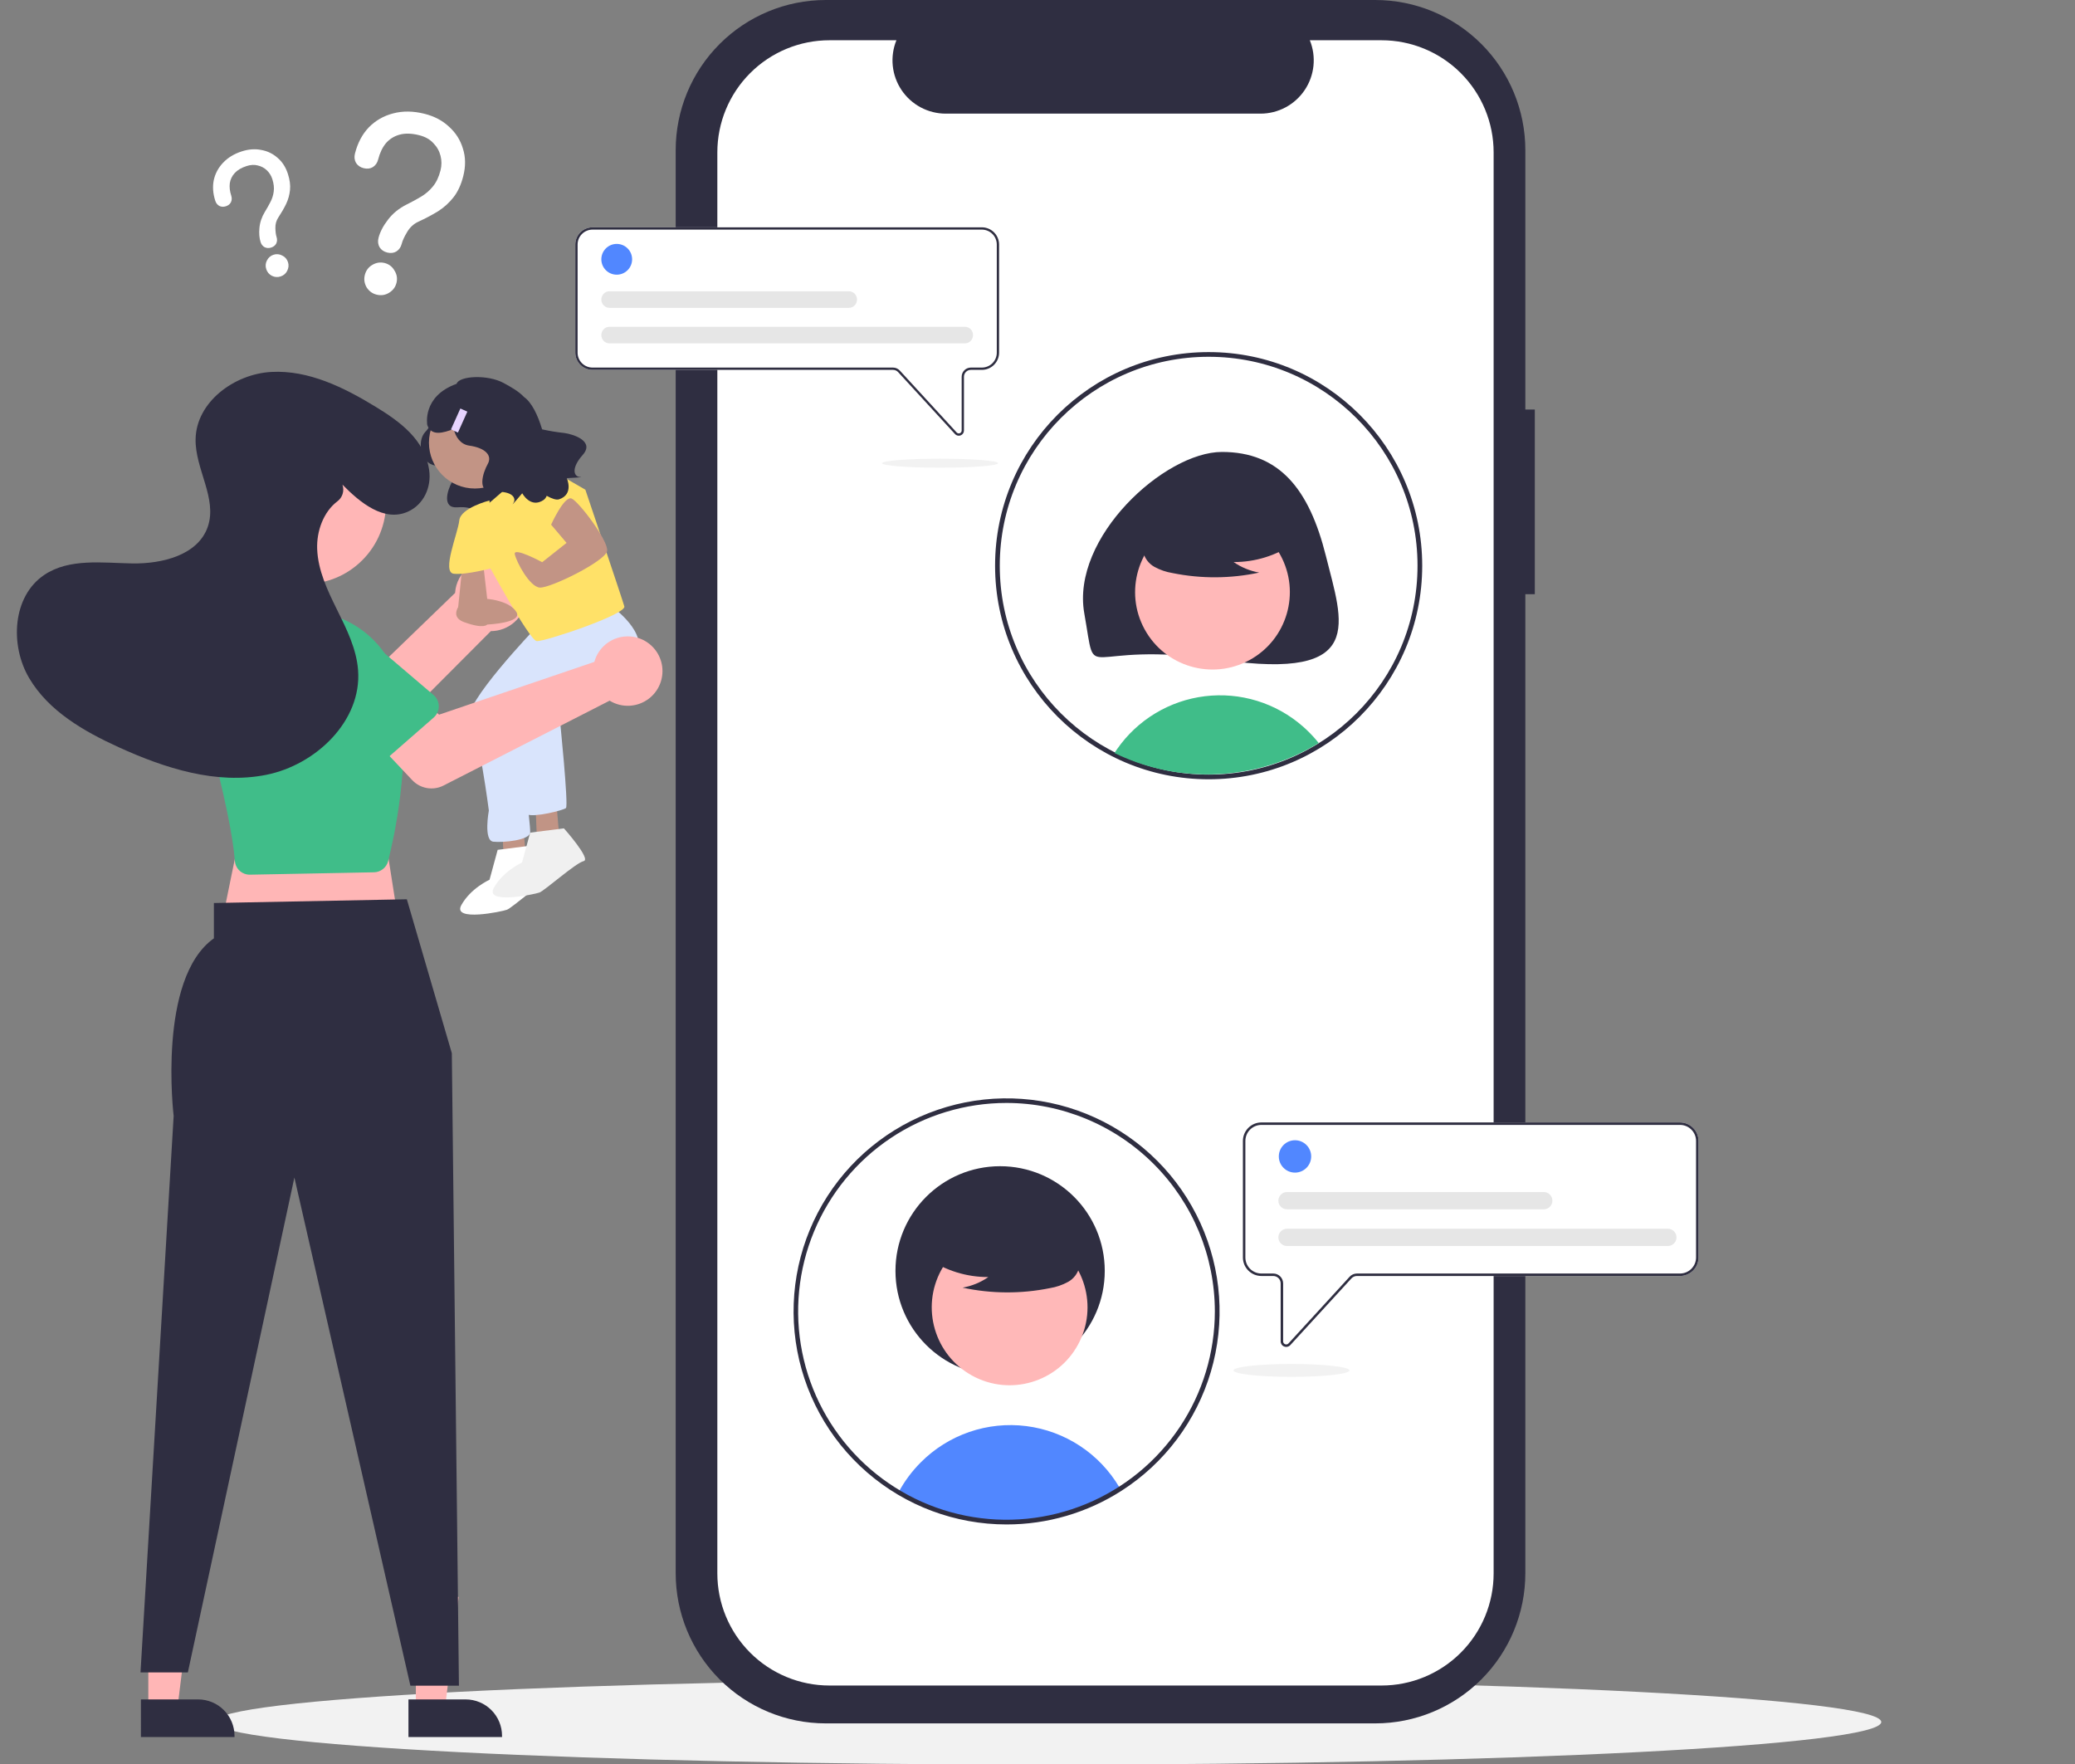
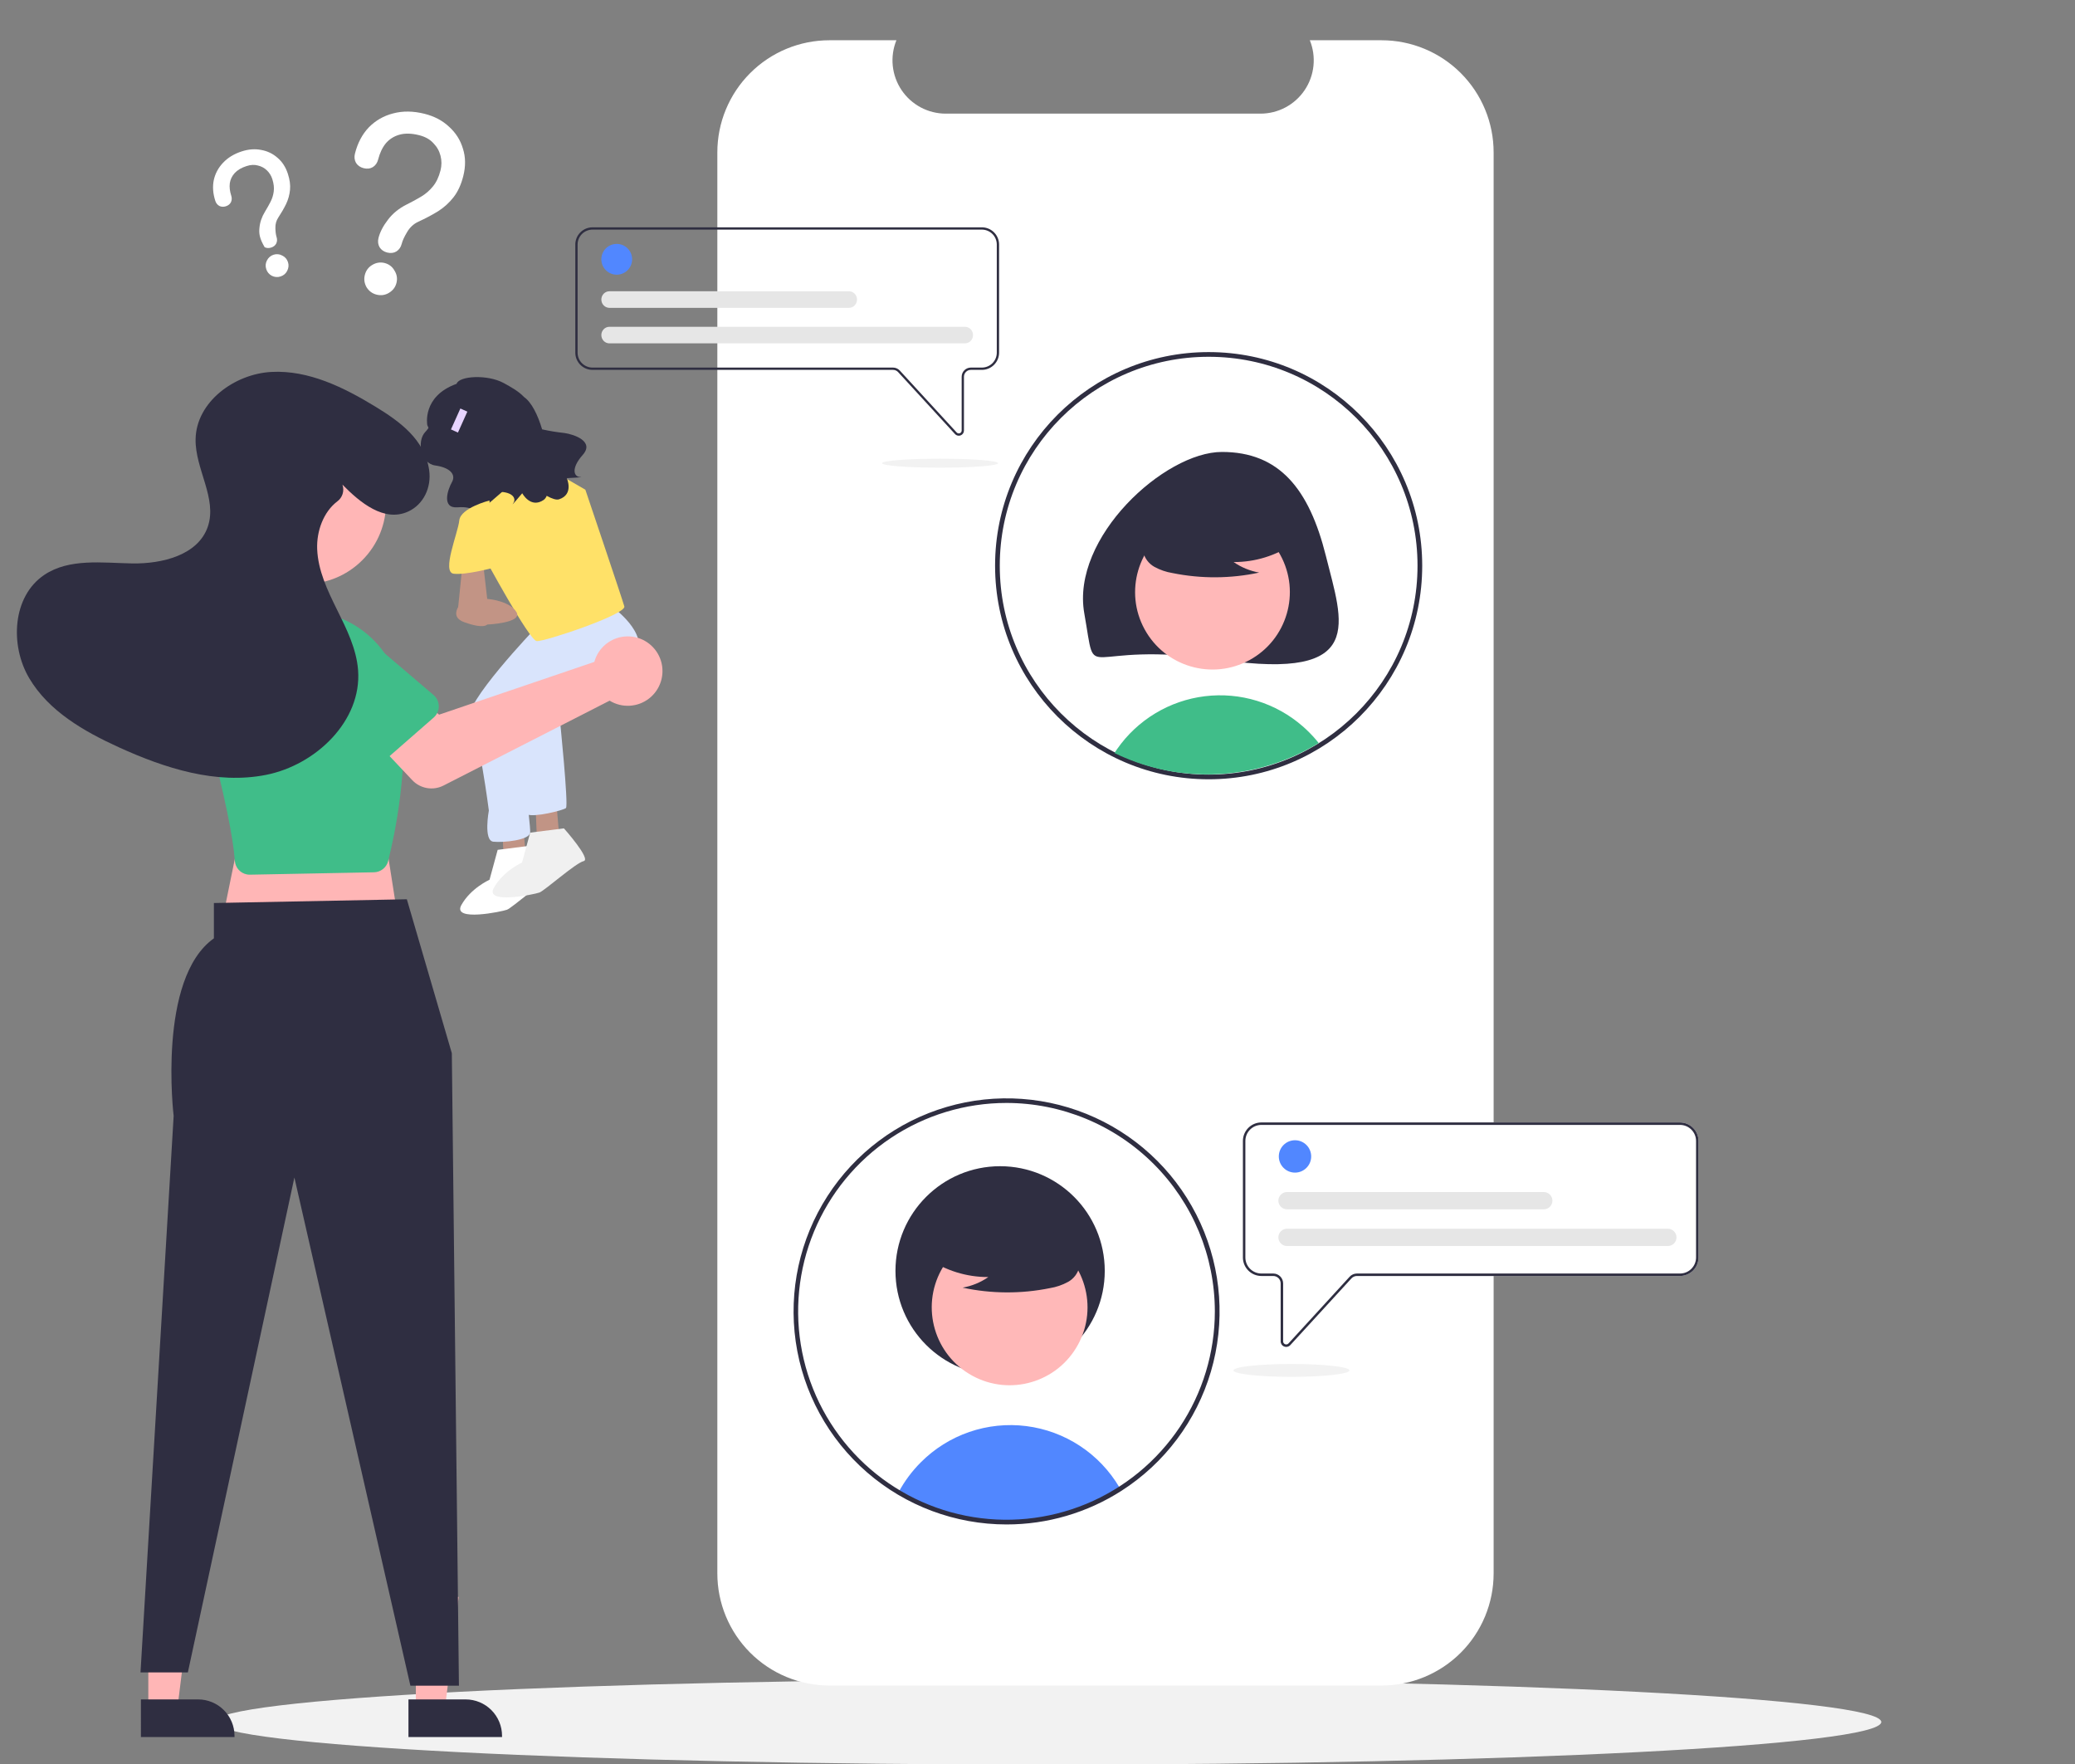
<svg xmlns="http://www.w3.org/2000/svg" width="627" height="533" viewBox="0 0 627 533" fill="none">
  <rect x="0" y="0" width="627" height="533" fill="#808080" stroke="none" />
  <g clip-path="url(#clip0_218_20301)">
    <path d="M316.649 533.139C455.72 533.139 568.459 527.374 568.459 520.261C568.459 513.149 455.72 507.383 316.649 507.383C177.579 507.383 64.84 513.149 64.84 520.261C64.84 527.374 177.579 533.139 316.649 533.139Z" fill="#F2F2F2" />
-     <path d="M463.771 123.733H460.911V45.36C460.911 33.33 456.132 21.792 447.626 13.286C439.12 4.779 427.584 1.32823e-05 415.555 0H249.528C237.499 -2.27694e-05 225.962 4.779 217.456 13.286C208.95 21.792 204.172 33.33 204.172 45.36V475.319C204.172 487.349 208.95 498.886 217.456 507.393C225.962 515.9 237.498 520.679 249.527 520.679H415.555C427.584 520.679 439.12 515.9 447.626 507.393C456.132 498.887 460.91 487.349 460.91 475.319V179.52H463.771L463.771 123.733Z" fill="#2F2E41" />
    <path d="M451.327 46.038V475.364C451.327 484.349 447.758 492.965 441.406 499.318C435.053 505.671 426.438 509.24 417.454 509.24H250.63C241.647 509.24 233.031 505.671 226.679 499.318C220.327 492.965 216.758 484.349 216.758 475.364V46.038C216.758 37.054 220.327 28.438 226.679 22.085C233.031 15.732 241.647 12.163 250.63 12.162H270.868C269.874 14.606 269.495 17.257 269.765 19.882C270.036 22.506 270.947 25.024 272.419 27.214C273.89 29.404 275.878 31.199 278.206 32.44C280.534 33.682 283.131 34.332 285.769 34.334H380.885C383.523 34.332 386.12 33.682 388.448 32.44C390.776 31.199 392.763 29.404 394.235 27.214C395.707 25.024 396.618 22.506 396.888 19.882C397.159 17.257 396.78 14.606 395.786 12.162H417.454C426.438 12.163 435.053 15.732 441.406 22.085C447.758 28.438 451.327 37.054 451.327 46.038Z" fill="white" />
    <circle cx="365.215" cy="170.908" r="63.824" fill="white" stroke="#2F2E41" stroke-width="1.418" />
    <path d="M398.472 224.488C397.406 225.143 396.319 225.769 395.211 226.365C394.202 226.909 393.174 227.426 392.128 227.915C391.746 228.092 391.357 228.27 390.968 228.448C387.888 229.815 384.706 230.937 381.45 231.803C379.838 232.238 378.2 232.606 376.536 232.907C375.162 233.161 373.771 233.37 372.363 233.536C371.36 233.656 370.356 233.748 369.342 233.819C365.329 234.101 361.299 234.006 357.304 233.534C356.263 233.421 355.241 233.27 354.218 233.098C349.269 232.271 344.436 230.862 339.819 228.898C339.405 228.726 338.991 228.54 338.576 228.361C337.962 228.088 337.361 227.8 336.759 227.498C337.01 227.093 337.284 226.694 337.565 226.301C340.615 221.929 344.551 218.249 349.119 215.5C353.686 212.752 358.781 210.996 364.072 210.349C369.363 209.702 374.731 210.176 379.827 211.743C384.922 213.309 389.63 215.932 393.644 219.439C395.037 220.655 396.341 221.968 397.547 223.369C397.867 223.734 398.172 224.107 398.472 224.488Z" fill="#40BD89" />
    <path d="M369.23 199.373C413.123 205.688 405.687 188.179 400.641 167.958C395.596 147.738 386.578 136.544 369.23 136.544C351.882 136.544 323.596 162.404 327.636 185.298C331.676 208.192 325.337 193.058 369.23 199.373Z" fill="#2F2E41" />
    <path d="M377.586 199.417C388.916 193.224 393.079 179.017 386.886 167.687C380.693 156.356 366.488 152.192 355.158 158.386C343.829 164.58 339.665 178.786 345.858 190.117C352.052 201.447 366.257 205.611 377.586 199.417Z" fill="#FFB8B8" />
    <path d="M390.934 164.195C385.592 167.878 379.251 169.837 372.762 169.811C375.077 171.416 377.712 172.5 380.485 172.989C371.859 174.84 362.943 174.89 354.296 173.136C352.374 172.828 350.519 172.191 348.813 171.253C347.963 170.778 347.223 170.13 346.64 169.35C346.057 168.57 345.644 167.676 345.429 166.727C344.855 163.444 347.412 160.461 350.071 158.451C354.14 155.421 358.833 153.333 363.808 152.338C368.784 151.344 373.918 151.468 378.84 152.702C382.054 153.533 385.273 154.936 387.361 157.517C389.448 160.098 390.067 164.078 388.078 166.736L390.934 164.195Z" fill="#2F2E41" />
-     <path d="M289.714 131.64C289.498 131.64 289.285 131.595 289.088 131.508C288.891 131.421 288.714 131.293 288.569 131.134L271.384 112.421C271.189 112.209 270.952 112.04 270.688 111.924C270.424 111.808 270.139 111.748 269.851 111.748H179.038C177.66 111.746 176.339 111.199 175.364 110.226C174.39 109.254 173.841 107.935 173.84 106.559V73.87C173.841 72.495 174.39 71.176 175.364 70.203C176.339 69.231 177.66 68.683 179.038 68.682H296.693C298.071 68.683 299.392 69.231 300.366 70.203C301.341 71.176 301.889 72.495 301.891 73.87V106.559C301.889 107.935 301.341 109.254 300.366 110.226C299.392 111.199 298.071 111.746 296.693 111.748H293.357C292.806 111.748 292.277 111.967 291.887 112.356C291.497 112.746 291.278 113.273 291.277 113.824V130.082C291.279 130.396 291.184 130.703 291.007 130.962C290.829 131.221 290.577 131.42 290.284 131.533C290.102 131.604 289.909 131.64 289.714 131.64Z" fill="white" />
    <path d="M289.714 131.64C289.498 131.64 289.285 131.595 289.088 131.508C288.891 131.421 288.714 131.293 288.569 131.134L271.384 112.421C271.189 112.209 270.952 112.04 270.688 111.924C270.424 111.808 270.139 111.748 269.851 111.748H179.038C177.66 111.746 176.339 111.199 175.364 110.226C174.39 109.254 173.841 107.935 173.84 106.559V73.87C173.841 72.495 174.39 71.176 175.364 70.203C176.339 69.231 177.66 68.683 179.038 68.682H296.693C298.071 68.683 299.392 69.231 300.366 70.203C301.341 71.176 301.889 72.495 301.891 73.87V106.559C301.889 107.935 301.341 109.254 300.366 110.226C299.392 111.199 298.071 111.746 296.693 111.748H293.357C292.806 111.748 292.277 111.967 291.887 112.356C291.497 112.746 291.278 113.273 291.277 113.824V130.082C291.279 130.396 291.184 130.703 291.007 130.962C290.829 131.221 290.577 131.42 290.284 131.533C290.102 131.604 289.909 131.64 289.714 131.64ZM179.038 69.373C177.843 69.375 176.698 69.849 175.854 70.692C175.009 71.535 174.534 72.678 174.532 73.87V106.559C174.534 107.752 175.009 108.895 175.854 109.738C176.698 110.581 177.843 111.055 179.038 111.056H269.851C270.235 111.057 270.615 111.137 270.967 111.291C271.318 111.446 271.634 111.671 271.894 111.954L289.079 130.667C289.197 130.795 289.351 130.885 289.522 130.925C289.692 130.964 289.87 130.952 290.032 130.888C290.195 130.825 290.335 130.715 290.433 130.571C290.532 130.427 290.585 130.257 290.585 130.082V113.824C290.586 113.09 290.878 112.387 291.398 111.868C291.917 111.349 292.622 111.057 293.357 111.056H296.693C297.887 111.055 299.032 110.581 299.877 109.738C300.722 108.895 301.197 107.752 301.198 106.559V73.87C301.197 72.678 300.722 71.535 299.877 70.692C299.032 69.849 297.887 69.375 296.693 69.373H179.038Z" fill="#2F2E41" />
    <path d="M186.357 82.991C188.925 82.991 191.007 80.909 191.007 78.34C191.007 75.772 188.925 73.69 186.357 73.69C183.789 73.69 181.707 75.772 181.707 78.34C181.707 80.909 183.789 82.991 186.357 82.991Z" fill="#5187FF" />
    <path d="M291.588 103.738H184.145C183.825 103.739 183.508 103.674 183.212 103.549C182.916 103.423 182.648 103.238 182.421 103.006C182.195 102.773 182.015 102.497 181.893 102.193C181.77 101.889 181.707 101.563 181.707 101.234C181.707 100.905 181.77 100.579 181.893 100.275C182.015 99.971 182.195 99.695 182.421 99.463C182.648 99.23 182.916 99.046 183.212 98.92C183.508 98.794 183.825 98.73 184.145 98.73H291.588C292.233 98.731 292.852 98.995 293.308 99.465C293.764 99.934 294.02 100.571 294.02 101.234C294.02 101.898 293.764 102.534 293.308 103.004C292.852 103.473 292.233 103.737 291.588 103.738Z" fill="#E6E6E6" />
    <path d="M256.533 93.007H184.143C183.823 93.007 183.507 92.943 183.211 92.817C182.916 92.691 182.647 92.507 182.421 92.274C182.194 92.042 182.015 91.766 181.893 91.462C181.77 91.158 181.707 90.832 181.707 90.503C181.707 90.174 181.77 89.848 181.893 89.544C182.015 89.24 182.194 88.964 182.421 88.731C182.647 88.499 182.916 88.314 183.211 88.188C183.507 88.063 183.823 87.998 184.143 87.999H256.533C257.179 87.999 257.798 88.263 258.254 88.732C258.71 89.202 258.967 89.839 258.967 90.503C258.967 91.167 258.71 91.804 258.254 92.273C257.798 92.743 257.179 93.007 256.533 93.007Z" fill="#E6E6E6" />
    <path d="M338.498 449.802C328.532 456.185 316.985 459.665 305.153 459.853C293.32 460.041 281.668 456.93 271.504 450.868C273.292 447.539 275.558 444.49 278.229 441.818C282.35 437.677 287.366 434.535 292.89 432.635C298.415 430.735 304.302 430.126 310.099 430.857C315.895 431.587 321.447 433.636 326.328 436.847C331.209 440.058 335.289 444.346 338.255 449.38C338.333 449.516 338.419 449.659 338.498 449.802Z" fill="#5187FF" />
    <path d="M302.202 415.59C319.666 415.59 333.823 401.431 333.823 383.966C333.823 366.501 319.666 352.343 302.202 352.343C284.739 352.343 270.582 366.501 270.582 383.966C270.582 401.431 284.739 415.59 302.202 415.59Z" fill="#2F2E41" />
    <path d="M325.729 406.272C331.964 394.866 327.772 380.565 316.368 374.33C304.963 368.095 290.663 372.287 284.429 383.693C278.195 395.098 282.386 409.399 293.791 415.634C305.196 421.869 319.495 417.677 325.729 406.272Z" fill="#FFB8B8" />
    <path d="M280.352 380.178C285.729 383.885 292.113 385.858 298.644 385.832C296.314 387.447 293.662 388.539 290.87 389.031C299.554 390.893 308.529 390.944 317.233 389.179C319.168 388.868 321.035 388.227 322.752 387.283C323.608 386.805 324.354 386.152 324.941 385.367C325.527 384.582 325.943 383.683 326.159 382.727C326.737 379.422 324.163 376.42 321.487 374.396C317.39 371.345 312.666 369.244 307.658 368.243C302.649 367.242 297.48 367.367 292.526 368.608C289.291 369.445 286.05 370.858 283.949 373.456C281.847 376.054 281.225 380.06 283.227 382.736L280.352 380.178Z" fill="#2F2E41" />
    <path d="M304.136 460.576C288.65 460.572 273.685 454.983 261.986 444.836C250.287 434.689 242.638 420.663 240.443 405.332C238.248 390.001 241.653 374.392 250.034 361.369C258.416 348.346 271.211 338.782 286.073 334.431C300.936 330.079 316.868 331.233 330.949 337.68C345.029 344.127 356.313 355.435 362.731 369.53C369.149 383.624 370.271 399.561 365.891 414.416C361.51 429.271 351.921 442.048 338.882 450.404C328.514 457.053 316.453 460.584 304.136 460.576ZM304.136 333.229C291.684 333.228 279.511 336.92 269.156 343.838C258.802 350.756 250.731 360.59 245.966 372.095C241.2 383.6 239.952 396.261 242.381 408.475C244.81 420.69 250.807 431.91 259.612 440.716C268.417 449.522 279.636 455.519 291.849 457.948C304.062 460.377 316.722 459.13 328.226 454.364C339.73 449.597 349.563 441.526 356.481 431.171C363.398 420.815 367.09 408.641 367.089 396.187C367.07 379.495 360.431 363.493 348.629 351.69C336.828 339.887 320.826 333.248 304.136 333.229Z" fill="#2F2E41" />
    <path d="M388.046 406.821C387.73 406.7 387.459 406.485 387.268 406.206C387.077 405.927 386.976 405.596 386.977 405.258V387.744C386.976 387.151 386.741 386.583 386.321 386.164C385.902 385.745 385.334 385.509 384.741 385.508H381.155C379.673 385.506 378.253 384.917 377.205 383.869C376.157 382.821 375.568 381.401 375.566 379.919V344.706C375.568 343.224 376.157 341.803 377.205 340.755C378.253 339.708 379.673 339.118 381.155 339.117H507.65C509.131 339.118 510.552 339.708 511.6 340.755C512.647 341.803 513.237 343.224 513.238 344.706V379.919C513.237 381.401 512.647 382.821 511.6 383.869C510.552 384.917 509.131 385.506 507.65 385.508H410.014C409.704 385.508 409.397 385.573 409.114 385.698C408.83 385.823 408.575 386.005 408.366 386.233L389.889 406.391C389.733 406.563 389.543 406.7 389.331 406.794C389.119 406.888 388.89 406.936 388.658 406.937C388.448 406.936 388.241 406.897 388.046 406.821Z" fill="white" />
    <path d="M388.046 406.821C387.73 406.7 387.459 406.485 387.268 406.206C387.077 405.927 386.976 405.596 386.977 405.258V387.744C386.976 387.151 386.741 386.583 386.321 386.164C385.902 385.745 385.334 385.509 384.741 385.508H381.155C379.673 385.506 378.253 384.917 377.205 383.869C376.157 382.821 375.568 381.401 375.566 379.919V344.706C375.568 343.224 376.157 341.803 377.205 340.755C378.253 339.708 379.673 339.118 381.155 339.117H507.65C509.131 339.118 510.552 339.708 511.6 340.755C512.647 341.803 513.237 343.224 513.238 344.706V379.919C513.237 381.401 512.647 382.821 511.6 383.869C510.552 384.917 509.131 385.506 507.65 385.508H410.014C409.704 385.508 409.397 385.573 409.114 385.698C408.83 385.823 408.575 386.005 408.366 386.233L389.889 406.391C389.733 406.563 389.543 406.7 389.331 406.794C389.119 406.888 388.89 406.936 388.658 406.937C388.448 406.936 388.241 406.897 388.046 406.821ZM381.155 339.861C379.871 339.863 378.64 340.374 377.731 341.282C376.823 342.19 376.313 343.421 376.311 344.706V379.919C376.313 381.203 376.823 382.435 377.731 383.343C378.64 384.251 379.871 384.762 381.155 384.763H384.741C385.531 384.764 386.289 385.079 386.848 385.637C387.407 386.196 387.721 386.954 387.722 387.744V405.258C387.722 405.446 387.778 405.629 387.884 405.784C387.99 405.939 388.141 406.059 388.316 406.127C388.491 406.195 388.682 406.208 388.865 406.166C389.048 406.123 389.213 406.026 389.34 405.888L407.817 385.73C408.096 385.426 408.436 385.183 408.814 385.016C409.192 384.85 409.601 384.764 410.014 384.763H507.65C508.934 384.762 510.165 384.251 511.073 383.343C511.981 382.435 512.492 381.203 512.494 379.919V344.706C512.492 343.421 511.981 342.19 511.073 341.282C510.165 340.374 508.934 339.863 507.65 339.861H381.155Z" fill="#2F2E41" />
    <path d="M391.308 354.278C394.009 354.278 396.198 352.088 396.198 349.387C396.198 346.686 394.009 344.497 391.308 344.497C388.607 344.497 386.418 346.686 386.418 349.387C386.418 352.088 388.607 354.278 391.308 354.278Z" fill="#5187FF" />
    <path d="M503.977 376.449H388.893C388.55 376.45 388.21 376.383 387.893 376.252C387.577 376.121 387.289 375.929 387.046 375.686C386.804 375.444 386.611 375.157 386.48 374.84C386.349 374.523 386.281 374.184 386.281 373.841C386.281 373.498 386.349 373.159 386.48 372.842C386.611 372.525 386.804 372.238 387.046 371.995C387.289 371.753 387.577 371.561 387.893 371.43C388.21 371.299 388.55 371.232 388.893 371.233H503.977C504.668 371.233 505.332 371.507 505.821 371.997C506.31 372.486 506.585 373.149 506.585 373.841C506.585 374.533 506.31 375.196 505.821 375.685C505.332 376.174 504.668 376.449 503.977 376.449Z" fill="#E6E6E6" />
    <path d="M466.485 365.363H388.893C388.55 365.364 388.21 365.297 387.893 365.166C387.577 365.035 387.289 364.843 387.046 364.601C386.804 364.358 386.611 364.071 386.48 363.754C386.349 363.437 386.281 363.098 386.281 362.755C386.281 362.412 386.349 362.073 386.48 361.756C386.611 361.439 386.804 361.152 387.046 360.909C387.289 360.667 387.577 360.475 387.893 360.344C388.21 360.213 388.55 360.146 388.893 360.147H466.485C467.176 360.147 467.838 360.423 468.327 360.912C468.815 361.401 469.09 362.064 469.09 362.755C469.09 363.446 468.815 364.109 468.327 364.598C467.838 365.087 467.176 365.363 466.485 365.363Z" fill="#E6E6E6" />
    <path d="M390.236 415.983C399.918 415.983 407.766 415.112 407.766 414.037C407.766 412.962 399.918 412.091 390.236 412.091C380.555 412.091 372.707 412.962 372.707 414.037C372.707 415.112 380.555 415.983 390.236 415.983Z" fill="#F2F2F2" />
    <path d="M284.061 141.304C293.742 141.304 301.59 140.695 301.59 139.943C301.59 139.191 293.742 138.582 284.061 138.582C274.379 138.582 266.531 139.191 266.531 139.943C266.531 140.695 274.379 141.304 284.061 141.304Z" fill="#F2F2F2" />
    <path d="M44.818 516.3H53.588L57.76 482.469H44.816L44.818 516.3Z" fill="#FFB6B6" />
    <path d="M42.582 513.436L59.854 513.436H59.855C62.774 513.436 65.573 514.596 67.638 516.66C69.702 518.724 70.861 521.524 70.862 524.444V524.801L42.583 524.802L42.582 513.436Z" fill="#2F2E41" />
    <path d="M125.658 516.3H134.428L138.6 482.469H125.656L125.658 516.3Z" fill="#FFB6B6" />
    <path d="M123.422 513.436L140.694 513.436H140.694C143.614 513.436 146.413 514.596 148.477 516.66C150.541 518.724 151.701 521.524 151.701 524.444V524.801L123.422 524.802L123.422 513.436Z" fill="#2F2E41" />
    <path d="M115.071 244.507L120.794 280.994L66.426 281.709L73.579 246.653L115.071 244.507Z" fill="#FFB6B6" />
-     <path d="M150.765 169.39C149.24 169.018 147.653 168.985 146.115 169.293C144.576 169.602 143.124 170.244 141.861 171.174C140.597 172.104 139.553 173.3 138.801 174.678C138.05 176.055 137.61 177.581 137.512 179.147L80.78 233.948L94.036 245.133L148.317 190.682C150.958 190.672 153.505 189.694 155.473 187.932C157.441 186.17 158.695 183.748 158.997 181.123C159.299 178.499 158.627 175.855 157.11 173.692C155.593 171.529 153.335 169.999 150.765 169.39Z" fill="#FFB6B6" />
    <path d="M122.936 271.693L136.528 318.196L138.674 509.291H124.009L88.956 355.757L56.764 505.283H42.457L52.472 337.156C52.472 337.156 47.465 295.66 64.633 283.498V272.825L122.936 271.693Z" fill="#2F2E41" />
    <path d="M109.469 169.256C119.052 159.673 119.052 144.135 109.469 134.552C99.887 124.968 84.351 124.968 74.768 134.552C65.186 144.135 65.186 159.673 74.768 169.256C84.351 178.839 99.887 178.839 109.469 169.256Z" fill="#FFB6B6" />
    <path d="M74.571 264.18C73.607 263.989 72.733 263.487 72.083 262.751C71.432 262.015 71.041 261.086 70.969 260.106C70.43 252.717 67.761 239.876 63.037 221.937C61.973 217.883 61.778 213.649 62.464 209.514C63.151 205.379 64.704 201.435 67.022 197.943C69.339 194.45 72.369 191.487 75.913 189.248C79.456 187.008 83.433 185.544 87.582 184.95C91.515 184.38 95.522 184.606 99.367 185.612C103.211 186.619 106.815 188.387 109.965 190.811C113.114 193.235 115.745 196.266 117.703 199.725C119.66 203.184 120.904 207.001 121.361 210.949C123.698 231.533 119.29 252.212 117.286 260.146C117.043 261.102 116.494 261.951 115.722 262.564C114.951 263.177 113.999 263.521 113.014 263.542L75.537 264.266C75.213 264.272 74.889 264.244 74.571 264.18Z" fill="#40BD89" />
    <path d="M129.945 126.02C129.945 126.02 131.147 127.718 128.51 130.499C125.874 133.28 127.093 140.018 131.505 140.633C135.918 141.248 137.878 143.321 136.562 145.657C135.247 147.993 133.376 153.67 138.289 153.275C143.202 152.881 144.532 154.956 143.528 156.345C142.525 157.735 145.976 153.628 145.976 153.628C145.976 153.628 148.258 157.905 151.841 155.435C155.424 152.966 159.309 127.687 152.627 126.575C145.945 125.463 129.945 126.02 129.945 126.02Z" fill="#2F2E41" />
    <path d="M151.806 250.322L152.252 261.206L159.149 261.905L158.092 249.41L151.806 250.322Z" fill="#C19485" />
    <path d="M160.577 255.468C160.577 255.468 168.919 264.83 166.542 265.364C164.166 265.897 154.805 274.24 153.195 274.851C151.755 275.398 136.559 278.586 139.401 273.454C142.243 268.322 147.918 265.8 147.918 265.8L150.382 256.759L160.577 255.468Z" fill="white" />
    <path d="M161.817 243.206L162.264 254.091L169.16 254.789L168.103 242.294L161.817 243.206Z" fill="#C19485" />
    <path d="M161.809 189.782C161.809 189.782 139.431 213.181 142.055 217.261C144.679 221.34 147.715 244.875 147.715 244.875C147.715 244.875 146.017 253.994 149.083 254.304C152.148 254.615 159.966 253.858 160.199 251.559C160.432 249.26 156.484 219.438 156.484 219.438L179.047 195.399L161.809 189.782Z" fill="#D9E4FC" />
    <path d="M163.181 191.47L184.192 182.759C184.192 182.759 194.846 189.908 192.834 196.796C190.138 206.03 169.127 216.848 169.127 216.848C169.127 216.848 171.853 243.449 171.009 244.138C170.165 244.826 161.425 247.038 159.204 246.039C156.982 245.04 147.748 213.909 150.968 212.686C154.189 211.464 165.781 196.379 165.781 196.379L163.181 191.47Z" fill="#D9E4FC" />
-     <path d="M142.086 147.524C149.704 148.295 156.505 142.745 157.276 135.126C158.048 127.507 152.498 120.705 144.88 119.934C137.262 119.162 130.461 124.713 129.689 132.332C128.918 139.951 134.468 146.752 142.086 147.524Z" fill="#C29485" />
    <path d="M147.826 151.977L162.25 139.501L176.878 147.951C176.878 147.951 187.99 180.82 188.656 183.211C189.323 185.601 164.481 193.924 162.182 193.691C159.883 193.459 146.196 168.071 146.196 168.071C146.196 168.071 143.528 156.187 147.826 151.977Z" fill="#FFE168" />
    <path d="M139.832 169.749L138.435 183.544L147.631 184.475L146.003 170.374L139.832 169.749Z" fill="#C29485" />
    <path d="M144.036 180.627C142.875 180.493 141.702 180.717 140.672 181.268C139.641 181.818 138.804 182.67 138.27 183.709C137.507 185.269 137.538 186.992 140.312 187.992C146.287 190.146 147.209 188.691 147.209 188.691C147.209 188.691 158.006 188.236 156.061 184.942C154.115 181.648 147.985 181.027 147.985 181.027L144.036 180.627Z" fill="#C29485" />
    <path d="M170.397 250.268C170.397 250.268 178.739 259.63 176.363 260.164C173.986 260.697 164.625 269.04 163.015 269.651C161.575 270.198 146.379 273.386 149.222 268.254C152.064 263.122 157.738 260.6 157.738 260.6L160.202 251.559L170.397 250.268Z" fill="#F0F0F0" />
    <path d="M147.906 151.21C147.906 151.21 139.166 153.422 138.778 157.254C138.39 161.086 133.317 172.96 137.148 173.348C140.98 173.736 148.941 171.571 148.941 171.571L147.906 151.21Z" fill="#FFE168" />
-     <path d="M166.528 158.515L171.196 164.024L163.831 169.856C163.831 169.856 155.024 165.092 155.557 167.469C156.091 169.846 159.99 177.209 163.055 177.52C166.121 177.83 183.083 169.483 183.463 166.424C183.843 163.366 174.967 151.627 172.746 150.628C170.525 149.629 166.528 158.515 166.528 158.515Z" fill="#C29485" />
    <path d="M170.511 130.818C168.259 130.579 166.022 130.212 163.812 129.719C162.485 125.295 160.608 121.505 158.321 119.931C156.759 118.22 154.222 116.834 152.232 115.74C147.346 113.053 138.709 113.546 137.963 115.963C127.429 119.746 129.114 128.435 129.114 128.435C130.341 131.894 133.992 130.786 137.114 129.592C137.631 132.061 139.217 134.273 141.773 134.63C146.661 135.311 148.832 137.607 147.375 140.195C145.918 142.782 143.846 149.071 149.288 148.634C154.73 148.197 156.204 150.496 155.092 152.035C153.981 153.575 157.804 149.025 157.804 149.025C157.804 149.025 160.332 153.763 164.302 151.027C164.707 150.709 165.016 150.284 165.195 149.8C166.821 150.704 168.139 151.118 168.937 150.853C173.513 149.338 171.261 144.463 171.261 144.463C171.261 144.463 177.195 144.158 175.297 144.116C173.399 144.074 172.455 141.512 176.087 137.435C179.719 133.357 173.453 131.217 170.511 130.818Z" fill="#2F2E41" />
    <path d="M141.217 124.366L139.109 123.419L136.269 129.743L138.377 130.69L141.217 124.366Z" fill="#E7D4FF" />
    <path d="M180.146 198.415C179.921 198.92 179.736 199.442 179.593 199.976L132.682 215.918L123.618 207.999L109.879 220.118L124.564 235.698C125.75 236.956 127.312 237.796 129.017 238.091C130.721 238.386 132.475 238.12 134.015 237.333L184.212 211.69C186.028 212.804 188.139 213.338 190.265 213.222C192.392 213.107 194.433 212.346 196.116 211.042C197.8 209.738 199.047 207.953 199.691 205.923C200.335 203.893 200.346 201.714 199.723 199.678C199.099 197.642 197.87 195.843 196.199 194.523C194.529 193.202 192.496 192.421 190.371 192.284C188.245 192.147 186.129 192.66 184.303 193.755C182.476 194.85 181.026 196.476 180.146 198.415Z" fill="#FFB6B6" />
    <path d="M131.049 216.79L113.948 231.728C113.462 232.153 112.889 232.468 112.27 232.652C111.651 232.835 110.999 232.883 110.359 232.793C109.72 232.702 109.107 232.474 108.564 232.125C108.02 231.777 107.558 231.315 107.208 230.771L94.977 211.722C92.817 209.22 91.737 205.963 91.974 202.666C92.211 199.369 93.745 196.3 96.241 194.133C98.737 191.966 101.99 190.877 105.288 191.105C108.585 191.333 111.658 192.859 113.832 195.349L131.008 209.982C131.5 210.401 131.896 210.921 132.168 211.507C132.441 212.093 132.584 212.73 132.588 213.376C132.592 214.022 132.456 214.662 132.191 215.251C131.925 215.84 131.536 216.365 131.049 216.79Z" fill="#40BD89" />
    <path d="M103.464 146.407C108.811 151.868 116.071 157.831 123.283 154.574C128.018 152.436 130.412 147.212 129.683 142.067C128.373 132.815 120.816 127.358 113.446 122.862C103.865 117.018 93.213 111.767 82.006 112.371C70.8 112.975 59.325 121.435 59.103 132.656C58.923 141.68 65.707 150.563 62.801 159.107C59.876 167.707 49.022 170.387 39.941 170.227C30.859 170.068 20.947 168.63 13.397 173.679C3.765 180.121 2.926 194.881 8.809 204.864C14.691 214.847 25.344 220.956 35.886 225.763C49.855 232.132 65.344 237.095 80.402 234.106C95.46 231.116 109.358 217.79 108.202 202.48C107.714 196.013 104.729 190.038 101.851 184.227C98.973 178.415 96.092 172.363 95.839 165.883C95.629 160.483 97.728 154.678 101.913 151.488C102.669 150.934 103.23 150.155 103.516 149.263C103.801 148.37 103.797 147.41 103.503 146.521L103.464 146.407Z" fill="#2F2E41" />
    <path d="M116.992 76.294C115.984 76.04 115.216 75.506 114.69 74.691C114.221 73.842 114.114 72.913 114.368 71.904C114.818 70.116 115.766 68.283 117.214 66.404C118.673 64.48 120.573 62.935 122.914 61.769C124.475 60.992 125.915 60.209 127.235 59.419C128.612 58.596 129.795 57.577 130.783 56.363C131.828 55.115 132.604 53.482 133.112 51.465C133.481 49.998 133.483 48.536 133.119 47.079C132.754 45.622 132.028 44.343 130.94 43.24C129.91 42.103 128.478 41.304 126.644 40.843C124.397 40.278 122.437 40.223 120.762 40.679C119.087 41.135 117.698 42.005 116.596 43.287C115.539 44.581 114.762 46.214 114.266 48.185C114.012 49.194 113.478 49.962 112.663 50.488C111.86 50.968 110.931 51.076 109.876 50.81C108.868 50.556 108.1 50.022 107.574 49.207C107.105 48.358 106.998 47.429 107.251 46.42C108.059 43.211 109.456 40.564 111.443 38.481C113.476 36.408 115.926 35.002 118.794 34.261C121.719 33.485 124.878 33.525 128.271 34.378C131.251 35.128 133.726 36.433 135.695 38.294C137.722 40.12 139.117 42.324 139.882 44.905C140.703 47.452 140.739 50.215 139.989 53.196C139.343 55.763 138.371 57.883 137.073 59.555C135.775 61.227 134.224 62.641 132.422 63.796C130.632 64.906 128.635 65.963 126.432 66.969C124.998 67.632 123.855 68.685 123.005 70.129C122.165 71.526 121.625 72.706 121.382 73.669C121.129 74.678 120.594 75.445 119.779 75.971C118.976 76.452 118.047 76.559 116.992 76.294ZM113.791 89.017C112.507 88.694 111.499 87.953 110.767 86.793C110.093 85.6 109.917 84.361 110.24 83.078C110.574 81.748 111.315 80.74 112.463 80.054C113.668 79.333 114.913 79.135 116.196 79.457C117.526 79.792 118.528 80.556 119.203 81.75C119.935 82.909 120.134 84.153 119.799 85.483C119.476 86.767 118.712 87.769 117.507 88.489C116.359 89.176 115.121 89.351 113.791 89.017Z" fill="white" />
-     <path d="M81.94 74.793C81.248 75.017 80.594 74.985 79.979 74.697C79.385 74.368 78.976 73.857 78.752 73.164C78.354 71.936 78.236 70.496 78.396 68.844C78.547 67.16 79.1 65.537 80.055 63.976C80.692 62.935 81.255 61.935 81.745 60.976C82.256 59.976 82.579 58.932 82.713 57.845C82.87 56.716 82.723 55.459 82.275 54.073C81.948 53.066 81.406 52.198 80.649 51.469C79.891 50.741 78.985 50.251 77.93 50.002C76.896 49.71 75.75 49.769 74.49 50.176C72.948 50.676 71.764 51.372 70.94 52.265C70.116 53.158 69.615 54.19 69.438 55.361C69.292 56.521 69.438 57.778 69.877 59.132C70.101 59.825 70.069 60.478 69.781 61.093C69.483 61.677 68.972 62.086 68.248 62.321C67.555 62.545 66.902 62.513 66.287 62.225C65.693 61.896 65.284 61.385 65.06 60.692C64.346 58.488 64.191 56.399 64.595 54.424C65.031 52.44 65.962 50.695 67.387 49.189C68.834 47.642 70.723 46.492 73.053 45.737C75.099 45.074 77.052 44.929 78.912 45.3C80.793 45.631 82.44 46.419 83.852 47.666C85.286 48.872 86.335 50.498 86.997 52.544C87.568 54.307 87.779 55.926 87.631 57.4C87.482 58.875 87.088 60.289 86.448 61.644C85.799 62.968 85.007 64.338 84.074 65.753C83.47 66.679 83.183 67.728 83.215 68.901C83.237 70.042 83.355 70.943 83.569 71.604C83.793 72.297 83.761 72.951 83.474 73.566C83.175 74.149 82.664 74.558 81.94 74.793ZM84.77 83.529C83.888 83.815 83.015 83.75 82.15 83.334C81.306 82.877 80.741 82.208 80.456 81.326C80.16 80.413 80.225 79.54 80.651 78.706C81.098 77.831 81.762 77.251 82.644 76.965C83.557 76.669 84.435 76.75 85.279 77.207C86.144 77.623 86.725 78.287 87.02 79.2C87.306 80.082 87.225 80.96 86.778 81.835C86.352 82.669 85.683 83.234 84.77 83.529Z" fill="white" />
+     <path d="M81.94 74.793C81.248 75.017 80.594 74.985 79.979 74.697C78.354 71.936 78.236 70.496 78.396 68.844C78.547 67.16 79.1 65.537 80.055 63.976C80.692 62.935 81.255 61.935 81.745 60.976C82.256 59.976 82.579 58.932 82.713 57.845C82.87 56.716 82.723 55.459 82.275 54.073C81.948 53.066 81.406 52.198 80.649 51.469C79.891 50.741 78.985 50.251 77.93 50.002C76.896 49.71 75.75 49.769 74.49 50.176C72.948 50.676 71.764 51.372 70.94 52.265C70.116 53.158 69.615 54.19 69.438 55.361C69.292 56.521 69.438 57.778 69.877 59.132C70.101 59.825 70.069 60.478 69.781 61.093C69.483 61.677 68.972 62.086 68.248 62.321C67.555 62.545 66.902 62.513 66.287 62.225C65.693 61.896 65.284 61.385 65.06 60.692C64.346 58.488 64.191 56.399 64.595 54.424C65.031 52.44 65.962 50.695 67.387 49.189C68.834 47.642 70.723 46.492 73.053 45.737C75.099 45.074 77.052 44.929 78.912 45.3C80.793 45.631 82.44 46.419 83.852 47.666C85.286 48.872 86.335 50.498 86.997 52.544C87.568 54.307 87.779 55.926 87.631 57.4C87.482 58.875 87.088 60.289 86.448 61.644C85.799 62.968 85.007 64.338 84.074 65.753C83.47 66.679 83.183 67.728 83.215 68.901C83.237 70.042 83.355 70.943 83.569 71.604C83.793 72.297 83.761 72.951 83.474 73.566C83.175 74.149 82.664 74.558 81.94 74.793ZM84.77 83.529C83.888 83.815 83.015 83.75 82.15 83.334C81.306 82.877 80.741 82.208 80.456 81.326C80.16 80.413 80.225 79.54 80.651 78.706C81.098 77.831 81.762 77.251 82.644 76.965C83.557 76.669 84.435 76.75 85.279 77.207C86.144 77.623 86.725 78.287 87.02 79.2C87.306 80.082 87.225 80.96 86.778 81.835C86.352 82.669 85.683 83.234 84.77 83.529Z" fill="white" />
  </g>
  <defs>
    <clipPath id="clip0_218_20301">
      <rect width="654.561" height="533" fill="white" />
    </clipPath>
  </defs>
</svg>